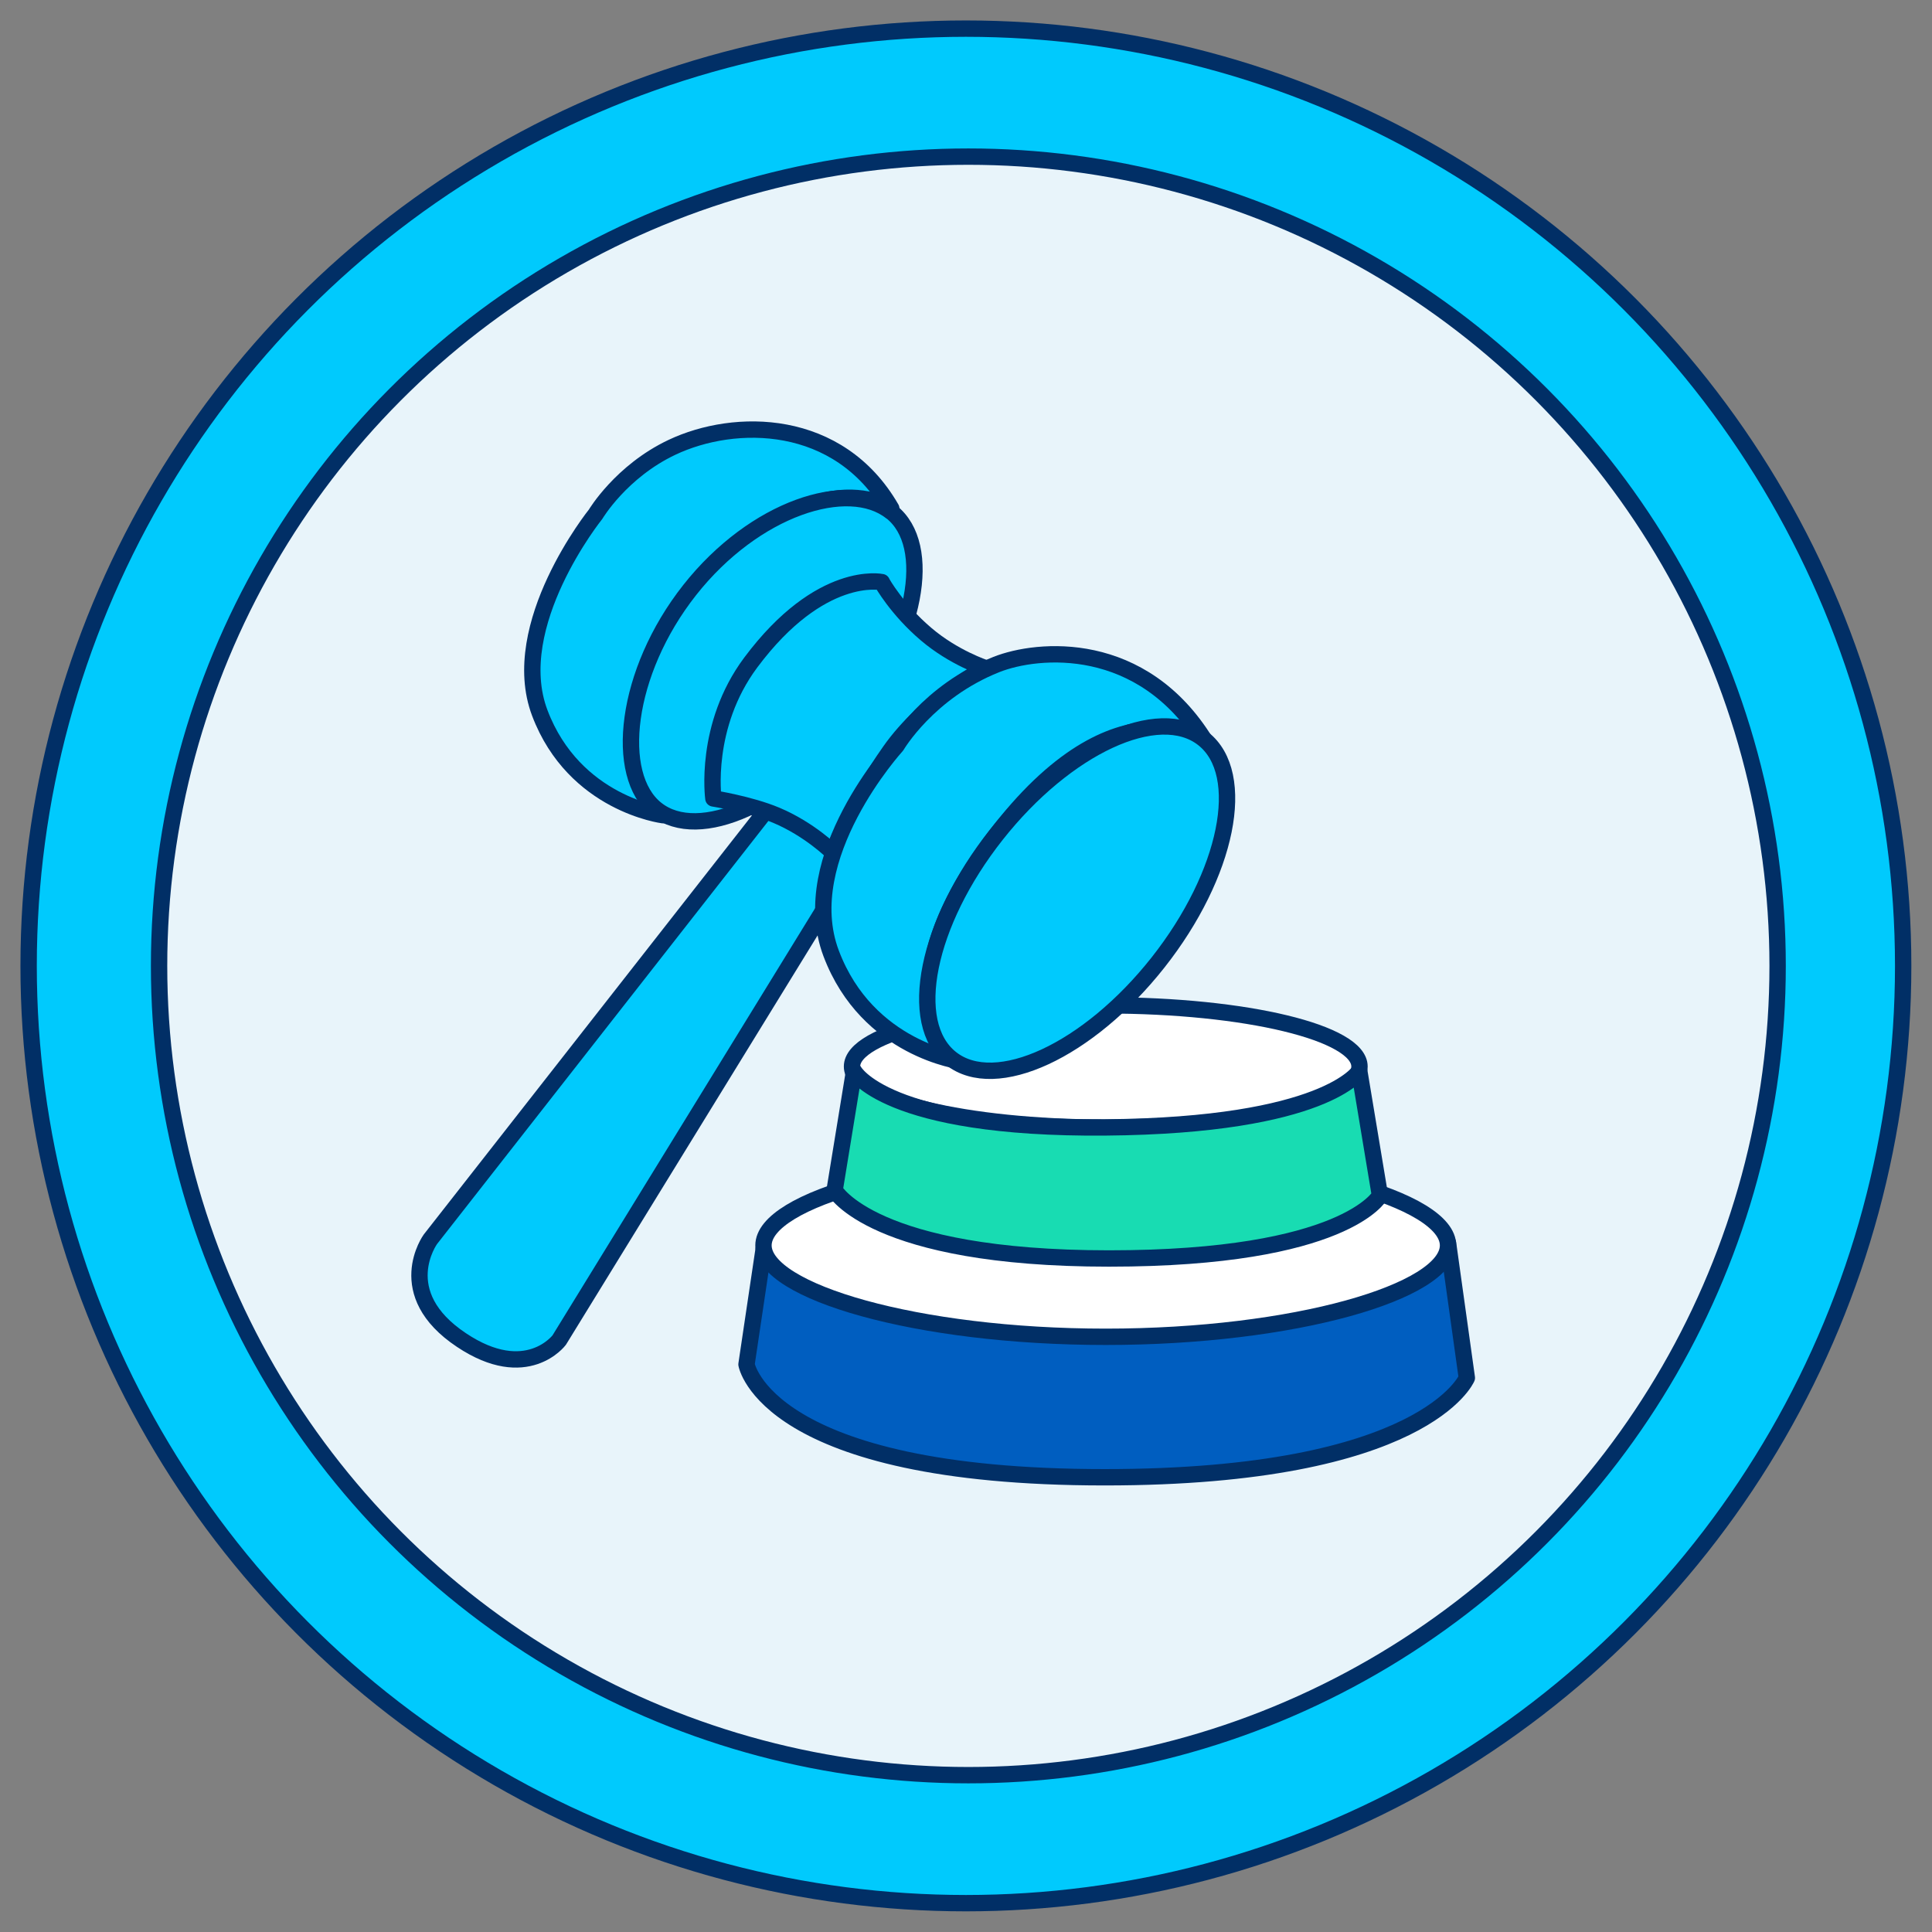
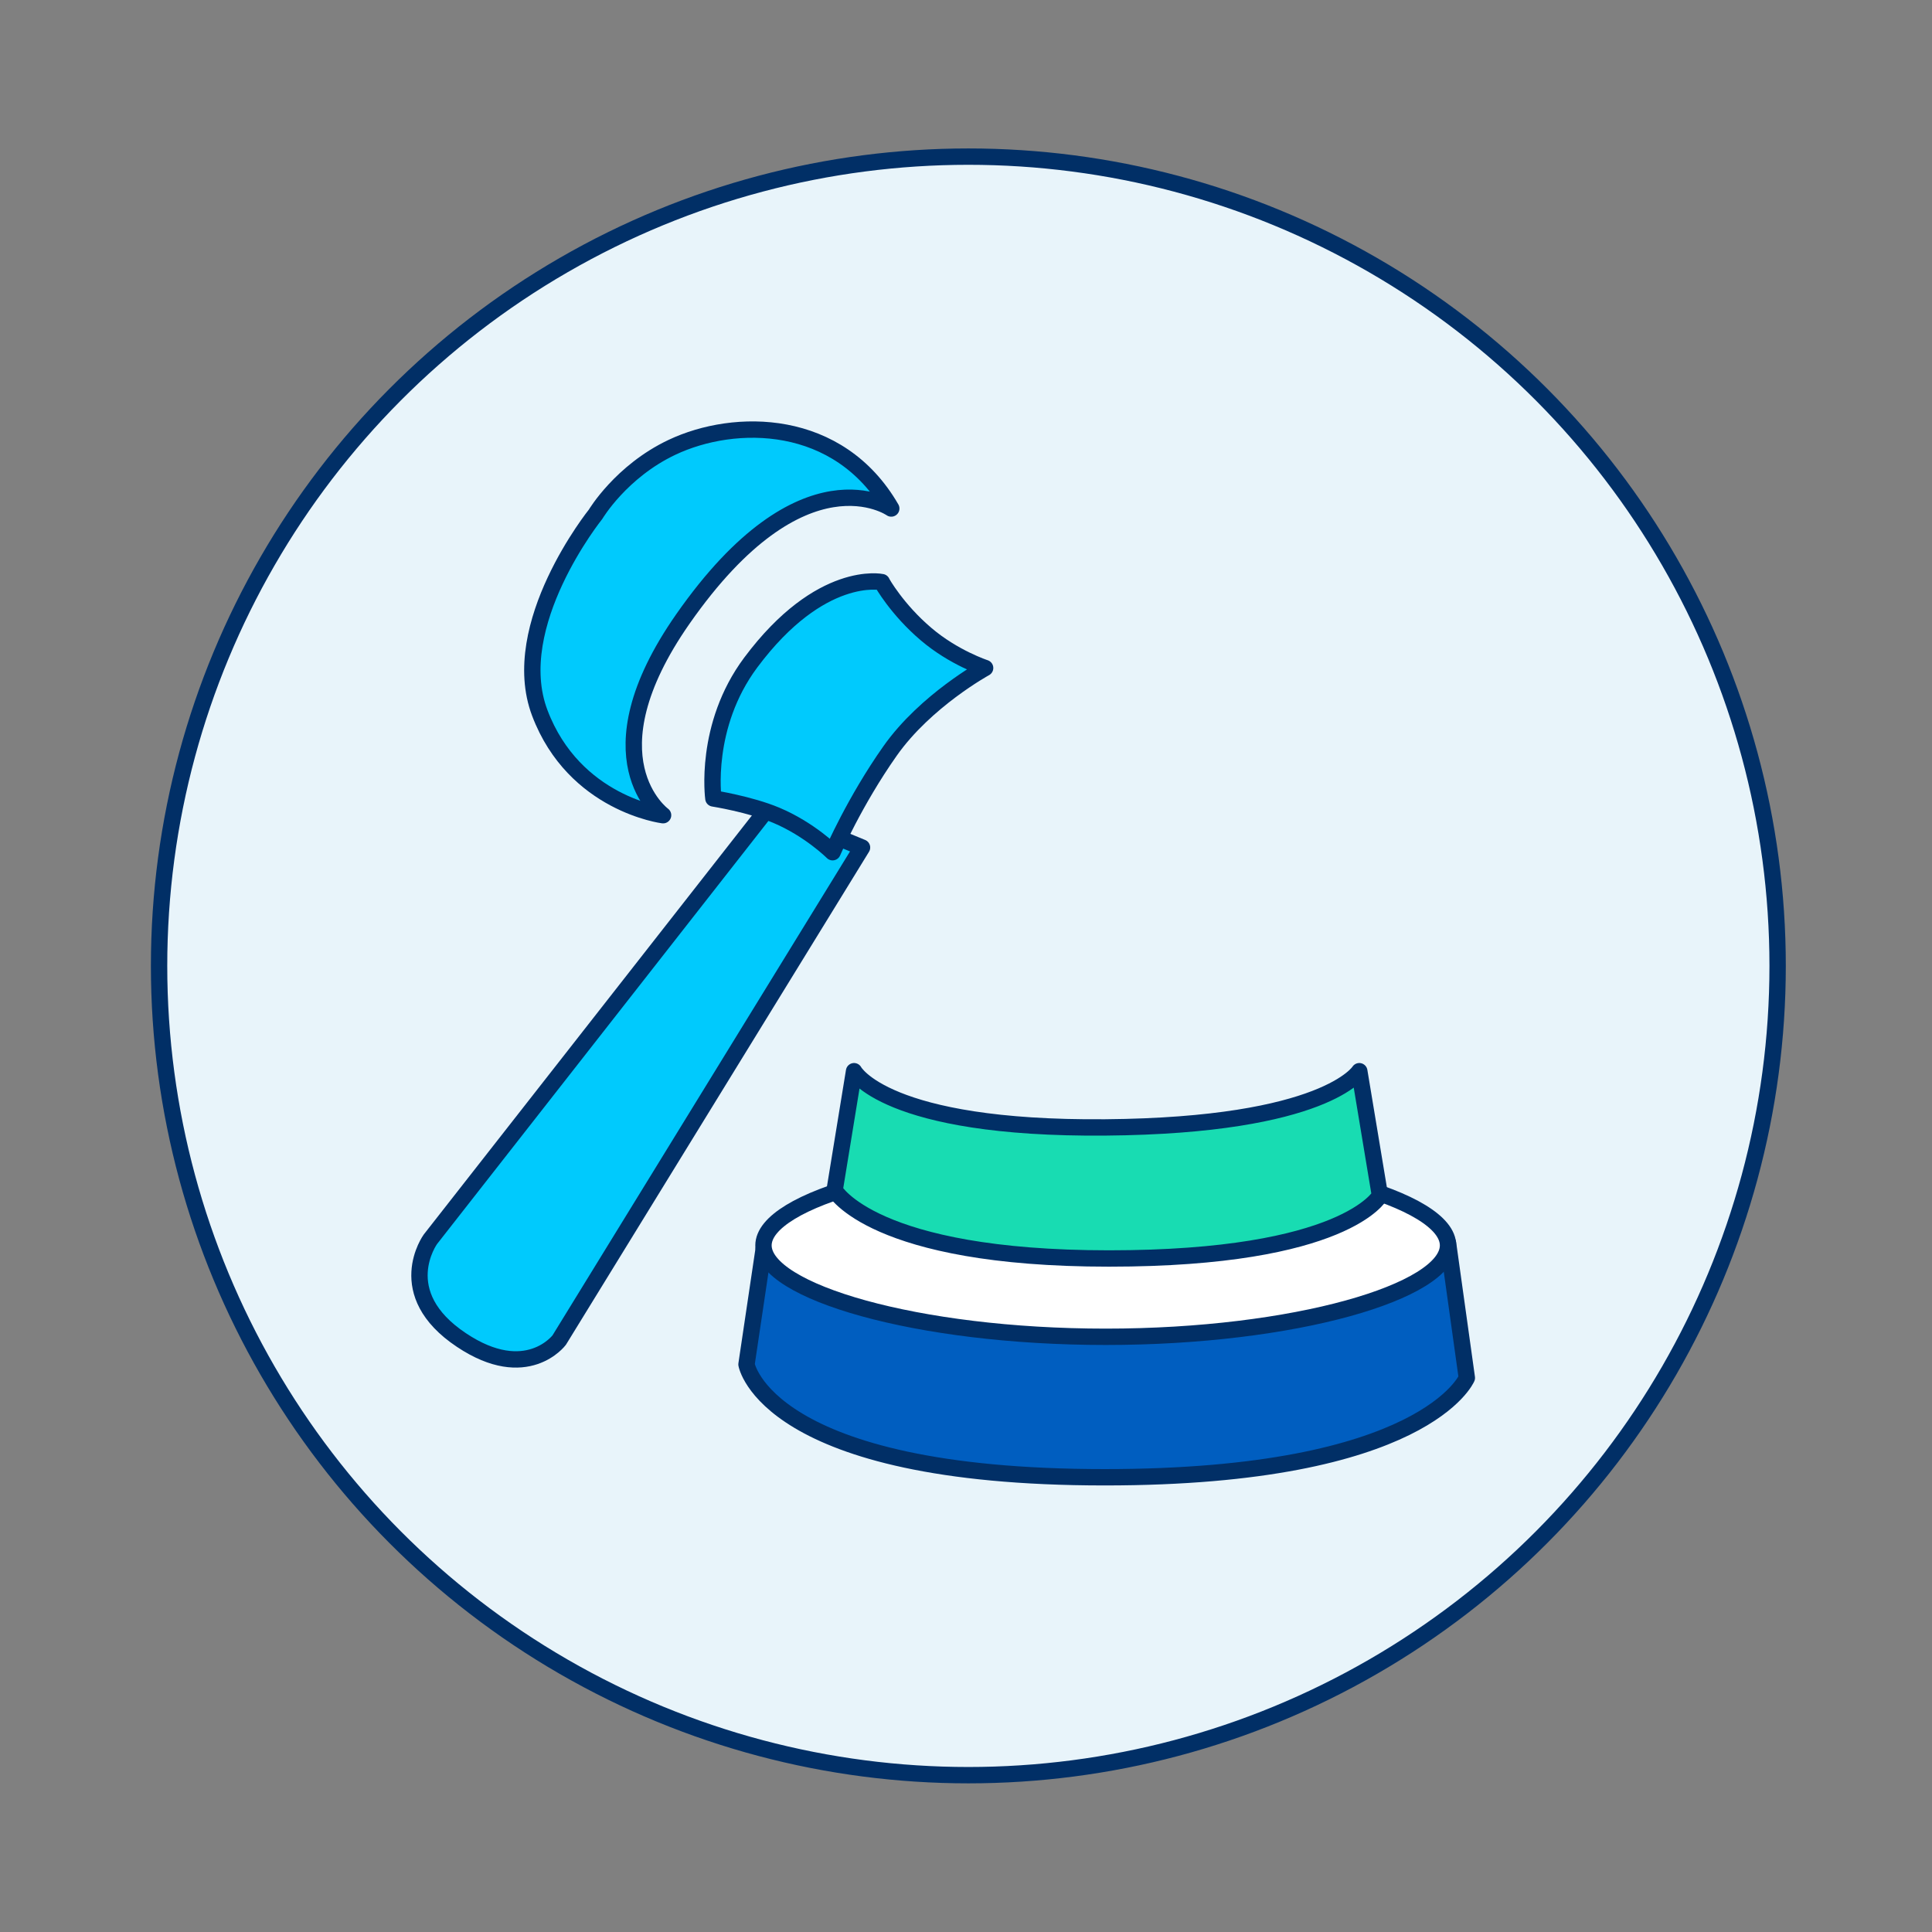
<svg xmlns="http://www.w3.org/2000/svg" version="1.2" overflow="visible" preserveAspectRatio="none" viewBox="0 0 94.49 94.49" id="Layer_1_1744913942460" width="92" height="92">
  <rect x="0" y="0" width="94.49" height="94.49" fill="#808080" stroke="none" />
  <g transform="translate(1, 1)">
    <defs>
      <style>
      .cls-1_1744913942460 {
        fill: #18dcb2;
      }

      .cls-1_1744913942460, .cls-2_1744913942460, .cls-3_1744913942460, .cls-4_1744913942460, .cls-5_1744913942460 {
        stroke: #012f66;
        stroke-linecap: round;
        stroke-linejoin: round;
        stroke-width: .8px;
      }

      .cls-2_1744913942460 {
        fill: #fff;
      }

      .cls-3_1744913942460 {
        fill: #00cafd;
      }

      .cls-4_1744913942460 {
        fill: #005ec0;
      }

      .cls-5_1744913942460 {
        fill: #e8f4fa;
      }
    </style>
    </defs>
-     <circle r="45.84" cy="46.24" cx="46.24" class="cls-3_1744913942460" vector-effect="non-scaling-stroke" />
    <circle r="39.58" cy="46.24" cx="46.36" class="cls-5_1744913942460" vector-effect="non-scaling-stroke" />
-     <ellipse ry="2.99" rx="12.41" cy="51.16" cx="53.08" class="cls-2_1744913942460" vector-effect="non-scaling-stroke" />
    <path d="M42.59,23.87s-4.31-3.02-10.19,5.4c-4.77,6.83-.97,9.6-.97,9.6,0,0-4.34-.54-6.03-5-1.63-4.3,2.73-9.72,2.73-9.72,0,0,1.24-2.09,3.73-3.27,3.08-1.46,8.16-1.46,10.73,2.99Z" class="cls-3_1744913942460" vector-effect="non-scaling-stroke" />
    <path d="M36.55,38.54l-16.5,21.07s-1.92,2.64,1.52,4.93c3.19,2.13,4.78,0,4.78,0l14.81-24.09-4.58-1.88" class="cls-3_1744913942460" vector-effect="non-scaling-stroke" />
-     <path d="M42.59,24.03c2.09,1.65,1.21,6.24-1.96,10.26s-7.44,5.94-9.53,4.29-1.54-6.7,1.63-10.72,7.76-5.48,9.85-3.83Z" class="cls-3_1744913942460" vector-effect="non-scaling-stroke" />
    <path d="M42.13,27.47s-2.99-.65-6.41,3.93c-2.32,3.11-1.83,6.65-1.83,6.65,0,0,1.78.28,3.07.82,1.64.69,2.76,1.81,2.76,1.81,0,0,1.07-2.48,2.81-4.95s4.65-4.06,4.65-4.06c0,0-1.53-.5-2.88-1.65-1.44-1.22-2.17-2.54-2.17-2.54Z" class="cls-3_1744913942460" vector-effect="non-scaling-stroke" />
-     <path d="M57.98,35.32s-4.73-3.43-10.94,5.46c-5.04,7.21-1.03,10.13-1.03,10.13,0,0-4.58-.57-6.36-5.28s3.2-10.16,3.2-10.16c0,0,1.54-2.64,4.88-3.97,2.02-.8,7.13-1.28,10.25,3.81Z" class="cls-3_1744913942460" vector-effect="non-scaling-stroke" />
-     <ellipse transform="translate(-14.05 56.91) rotate(-51.72)" ry="5.04" rx="9.96" cy="42.95" cx="51.68" class="cls-3_1744913942460" vector-effect="non-scaling-stroke" />
    <path d="M36.41,59.68l-.9,6.05s.95,5.52,17.52,5.52c15.67,0,17.71-4.86,17.71-4.86l-.92-6.59s-2.47,3.95-16.85,4.05c-14.02.09-16.56-4.17-16.56-4.17Z" class="cls-4_1744913942460" vector-effect="non-scaling-stroke" />
    <path d="M69.82,59.91c0,2.25-7.49,4.47-16.74,4.47s-16.74-2.22-16.74-4.47,7.49-4.37,16.74-4.37,16.74,2.12,16.74,4.37Z" class="cls-2_1744913942460" vector-effect="non-scaling-stroke" />
    <path d="M40.77,51.39l-.95,5.82s1.85,3.34,13.42,3.34,13.25-3.08,13.25-3.08l-1.01-6.08s-1.63,2.66-12.42,2.75-12.29-2.75-12.29-2.75Z" class="cls-1_1744913942460" vector-effect="non-scaling-stroke" />
  </g>
</svg>